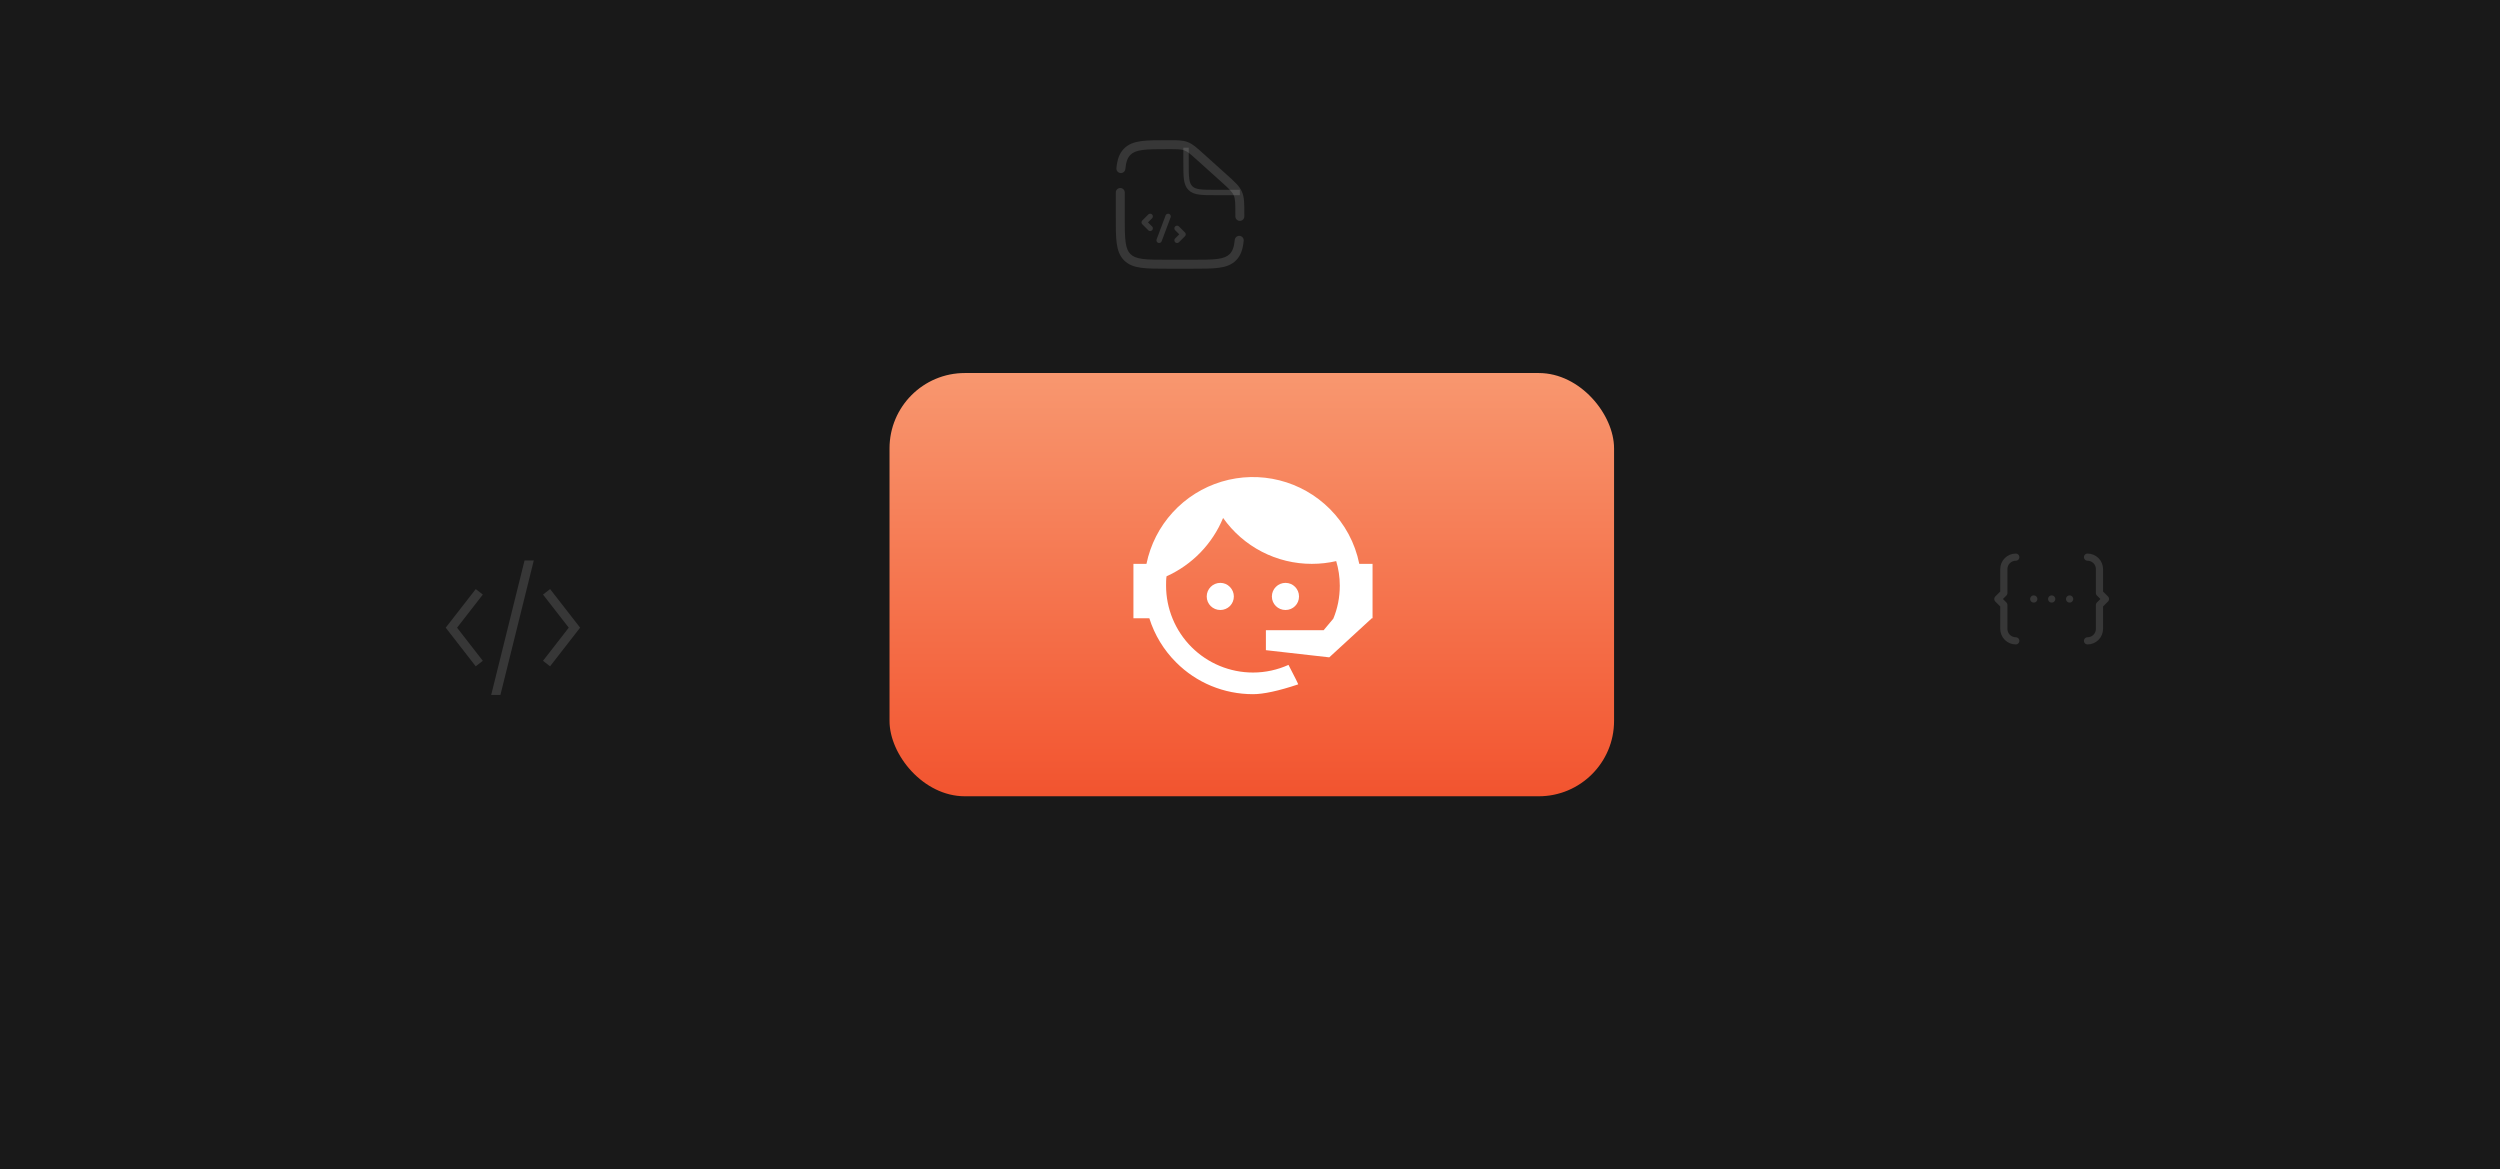
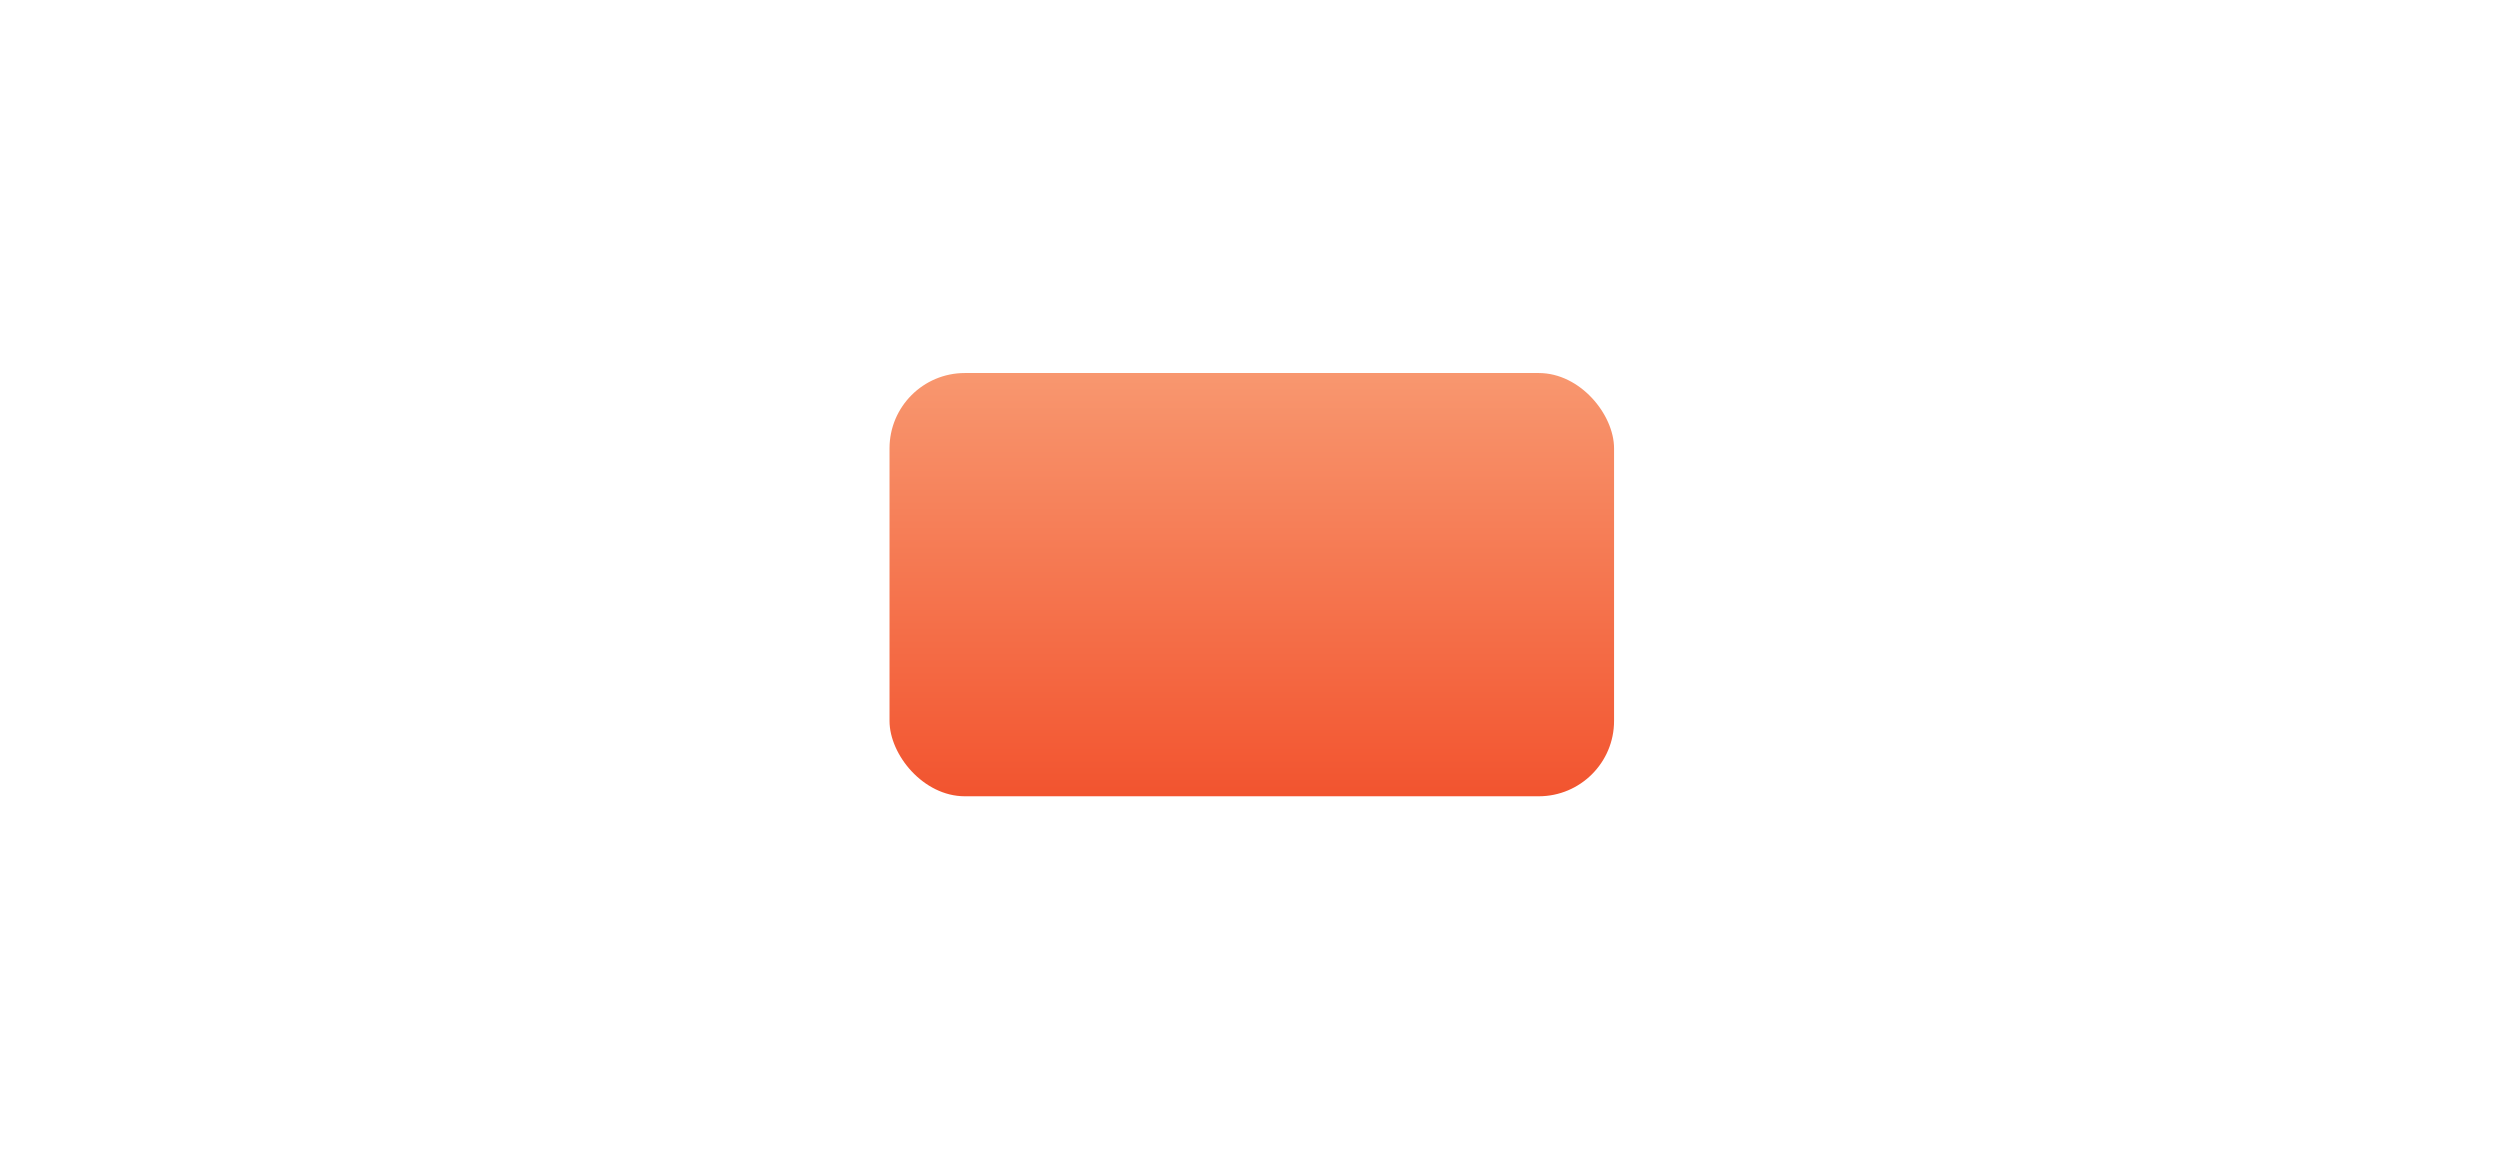
<svg xmlns="http://www.w3.org/2000/svg" width="697" height="326" viewBox="0 0 697 326" fill="none">
-   <rect width="697" height="326" fill="#191919" />
  <rect x="248" y="104" width="202" height="118" rx="21" fill="url(#paint0_linear_108_143)" />
-   <path d="M371.733 172.469C372.9 169.636 373.533 166.603 373.533 163.269C373.533 160.869 373.167 158.569 372.533 156.436C370.367 156.936 368.1 157.203 365.733 157.203C360.887 157.208 356.11 156.048 351.805 153.82C347.501 151.592 343.795 148.362 341 144.403C338.013 151.638 332.372 157.458 325.233 160.669C325.1 161.503 325.1 162.403 325.1 163.269C325.1 166.452 325.727 169.603 326.945 172.543C328.162 175.483 329.948 178.154 332.198 180.405C336.742 184.949 342.906 187.503 349.333 187.503C352.833 187.503 356.2 186.736 359.233 185.369C361.133 189.003 362 190.803 361.933 190.803C356.467 192.636 352.233 193.536 349.333 193.536C341.267 193.536 333.567 190.369 327.9 184.669C324.45 181.236 321.888 177.014 320.433 172.369H316V157.203H319.633C320.734 151.844 323.265 146.884 326.957 142.848C330.65 138.812 335.366 135.851 340.605 134.278C345.844 132.706 351.412 132.582 356.716 133.918C362.021 135.255 366.864 138.002 370.733 141.869C374.933 146.054 377.798 151.39 378.967 157.203H382.667V172.369H382.467L370.6 183.269L352.933 181.269V175.703H369.033L371.733 172.469ZM340.233 162.503C341.233 162.503 342.2 162.903 342.9 163.636C343.603 164.345 343.998 165.304 343.998 166.303C343.998 167.301 343.603 168.26 342.9 168.969C342.2 169.669 341.233 170.069 340.233 170.069C338.133 170.069 336.433 168.403 336.433 166.303C336.433 164.203 338.133 162.503 340.233 162.503ZM358.4 162.503C360.5 162.503 362.167 164.203 362.167 166.303C362.167 168.403 360.5 170.069 358.4 170.069C356.3 170.069 354.6 168.403 354.6 166.303C354.6 165.295 355 164.328 355.713 163.616C356.426 162.903 357.392 162.503 358.4 162.503Z" fill="white" />
-   <path d="M153.362 185.767L161.736 174.995L153.366 164.233L151.393 165.767L158.569 174.996L151.388 184.233L153.362 185.767ZM134.608 184.233L127.431 175L134.612 165.767L132.638 164.233L124.264 174.999L132.634 185.767L134.608 184.233ZM148.823 156.25H146.247L136.941 193.75H139.517L148.823 156.25Z" fill="white" fill-opacity="0.13" />
  <path d="M577 167H577.017M572 167H572.017M567 167H567.017M562 178.667C561.116 178.667 560.268 178.315 559.643 177.69C559.018 177.065 558.667 176.217 558.667 175.333V168.667L557 167L558.667 165.333V158.667C558.667 157.783 559.018 156.935 559.643 156.31C560.268 155.685 561.116 155.333 562 155.333M582 178.667C582.884 178.667 583.732 178.315 584.357 177.69C584.982 177.065 585.333 176.217 585.333 175.333V168.667L587 167L585.333 165.333V158.667C585.333 157.783 584.982 156.935 584.357 156.31C583.732 155.685 582.884 155.333 582 155.333" stroke="white" stroke-opacity="0.13" stroke-width="2" stroke-linecap="round" stroke-linejoin="round" />
  <path d="M330.667 41.167V45.333C330.667 49.262 330.667 51.227 331.887 52.447C333.107 53.667 335.072 53.667 339 53.667H345.667" stroke="white" stroke-opacity="0.13" stroke-width="1.5" />
  <path d="M320.667 60.333L319 62L320.667 63.667M328.167 63.667L329.833 65.333L328.167 67M325.667 60.333L323.167 67" stroke="white" stroke-opacity="0.13" stroke-width="1.5" stroke-linecap="round" stroke-linejoin="round" />
-   <path d="M313.583 53.667C313.583 53.335 313.452 53.017 313.217 52.783C312.983 52.548 312.665 52.417 312.333 52.417C312.002 52.417 311.684 52.548 311.449 52.783C311.215 53.017 311.083 53.335 311.083 53.667H313.583ZM344.417 60.333C344.417 60.665 344.548 60.983 344.783 61.217C345.017 61.452 345.335 61.583 345.667 61.583C345.998 61.583 346.316 61.452 346.55 61.217C346.785 60.983 346.917 60.665 346.917 60.333H344.417ZM311.258 46.878C311.226 47.208 311.326 47.538 311.537 47.794C311.747 48.05 312.051 48.212 312.381 48.244C312.711 48.276 313.04 48.176 313.296 47.966C313.552 47.755 313.714 47.452 313.747 47.122L311.258 46.878ZM346.742 67.122C346.758 66.958 346.741 66.793 346.693 66.636C346.646 66.479 346.567 66.333 346.463 66.206C346.359 66.079 346.231 65.974 346.086 65.897C345.941 65.82 345.782 65.772 345.619 65.756C345.456 65.74 345.291 65.756 345.134 65.804C344.977 65.852 344.831 65.93 344.704 66.034C344.448 66.245 344.286 66.548 344.253 66.878L346.742 67.122ZM332.333 72.417H325.667V74.917H332.333V72.417ZM313.583 60.333V53.667H311.083V60.333H313.583ZM344.417 59.605V60.333H346.917V59.605H344.417ZM333.818 44.685L340.417 50.623L342.088 48.763L335.492 42.825L333.818 44.685ZM346.917 59.605C346.917 56.79 346.942 55.007 346.233 53.413L343.948 54.432C344.392 55.428 344.417 56.57 344.417 59.605H346.917ZM340.417 50.623C342.672 52.653 343.505 53.437 343.948 54.432L346.233 53.413C345.523 51.818 344.182 50.647 342.088 48.763L340.417 50.623ZM325.717 41.583C328.353 41.583 329.348 41.603 330.233 41.943L331.13 39.61C329.71 39.063 328.163 39.083 325.717 39.083V41.583ZM335.492 42.827C333.682 41.198 332.55 40.153 331.13 39.61L330.235 41.943C331.122 42.283 331.868 42.93 333.818 44.685L335.492 42.827ZM325.667 72.417C322.488 72.417 320.232 72.413 318.517 72.183C316.842 71.958 315.875 71.535 315.17 70.83L313.403 72.597C314.65 73.847 316.232 74.398 318.185 74.662C320.102 74.92 322.56 74.917 325.667 74.917V72.417ZM311.083 60.333C311.083 63.44 311.08 65.897 311.338 67.815C311.602 69.768 312.155 71.35 313.402 72.598L315.168 70.832C314.465 70.125 314.042 69.158 313.817 67.482C313.587 65.77 313.583 63.512 313.583 60.333H311.083ZM332.333 74.917C335.44 74.917 337.897 74.92 339.815 74.662C341.768 74.398 343.35 73.845 344.598 72.598L342.832 70.832C342.125 71.535 341.158 71.958 339.482 72.183C337.77 72.413 335.512 72.417 332.333 72.417V74.917ZM325.717 39.083C322.592 39.083 320.123 39.08 318.198 39.338C316.237 39.602 314.65 40.155 313.402 41.402L315.168 43.168C315.875 42.465 316.843 42.042 318.53 41.817C320.252 41.587 322.522 41.583 325.717 41.583V39.083ZM313.747 47.122C313.948 45.065 314.383 43.955 315.17 43.17L313.403 41.403C312.01 42.793 311.482 44.602 311.258 46.878L313.747 47.122ZM344.253 66.878C344.052 68.935 343.615 70.045 342.83 70.83L344.597 72.597C345.99 71.207 346.518 69.398 346.742 67.122L344.253 66.878Z" fill="white" fill-opacity="0.13" />
  <defs>
    <linearGradient id="paint0_linear_108_143" x1="349" y1="104" x2="349" y2="222" gradientUnits="userSpaceOnUse">
      <stop stop-color="#F8976F" />
      <stop offset="1" stop-color="#F2542F" />
    </linearGradient>
  </defs>
</svg>